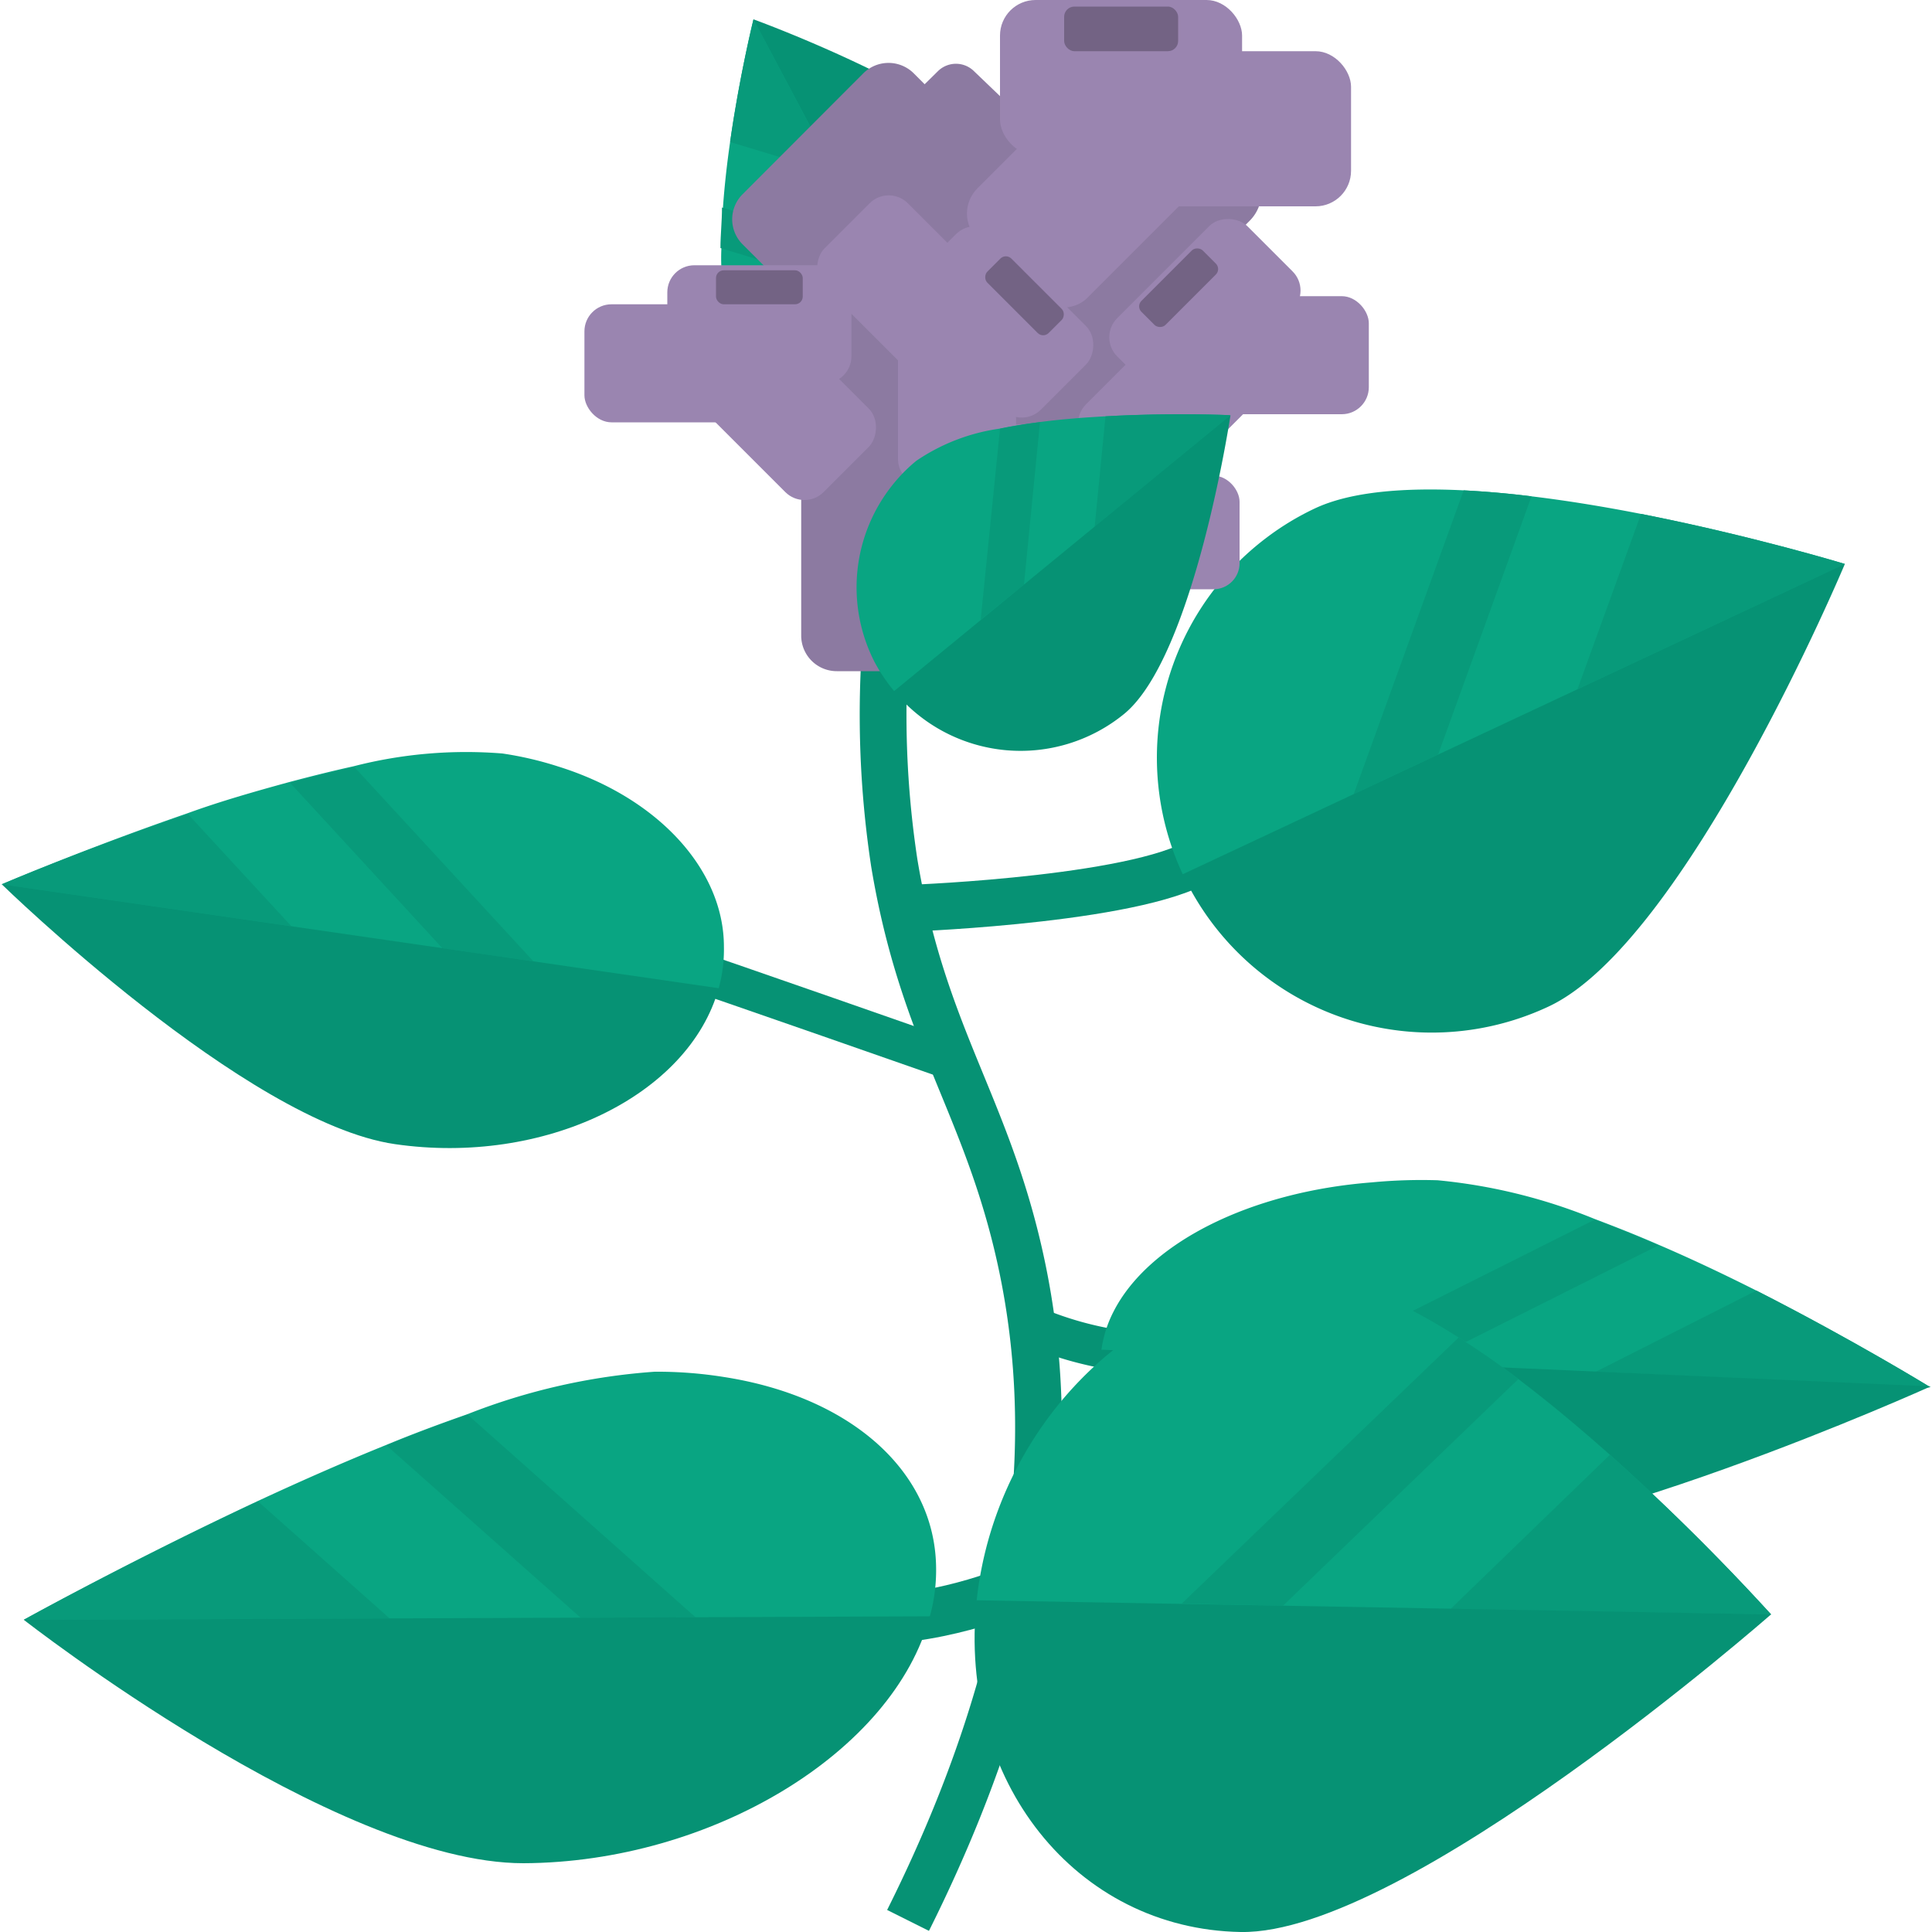
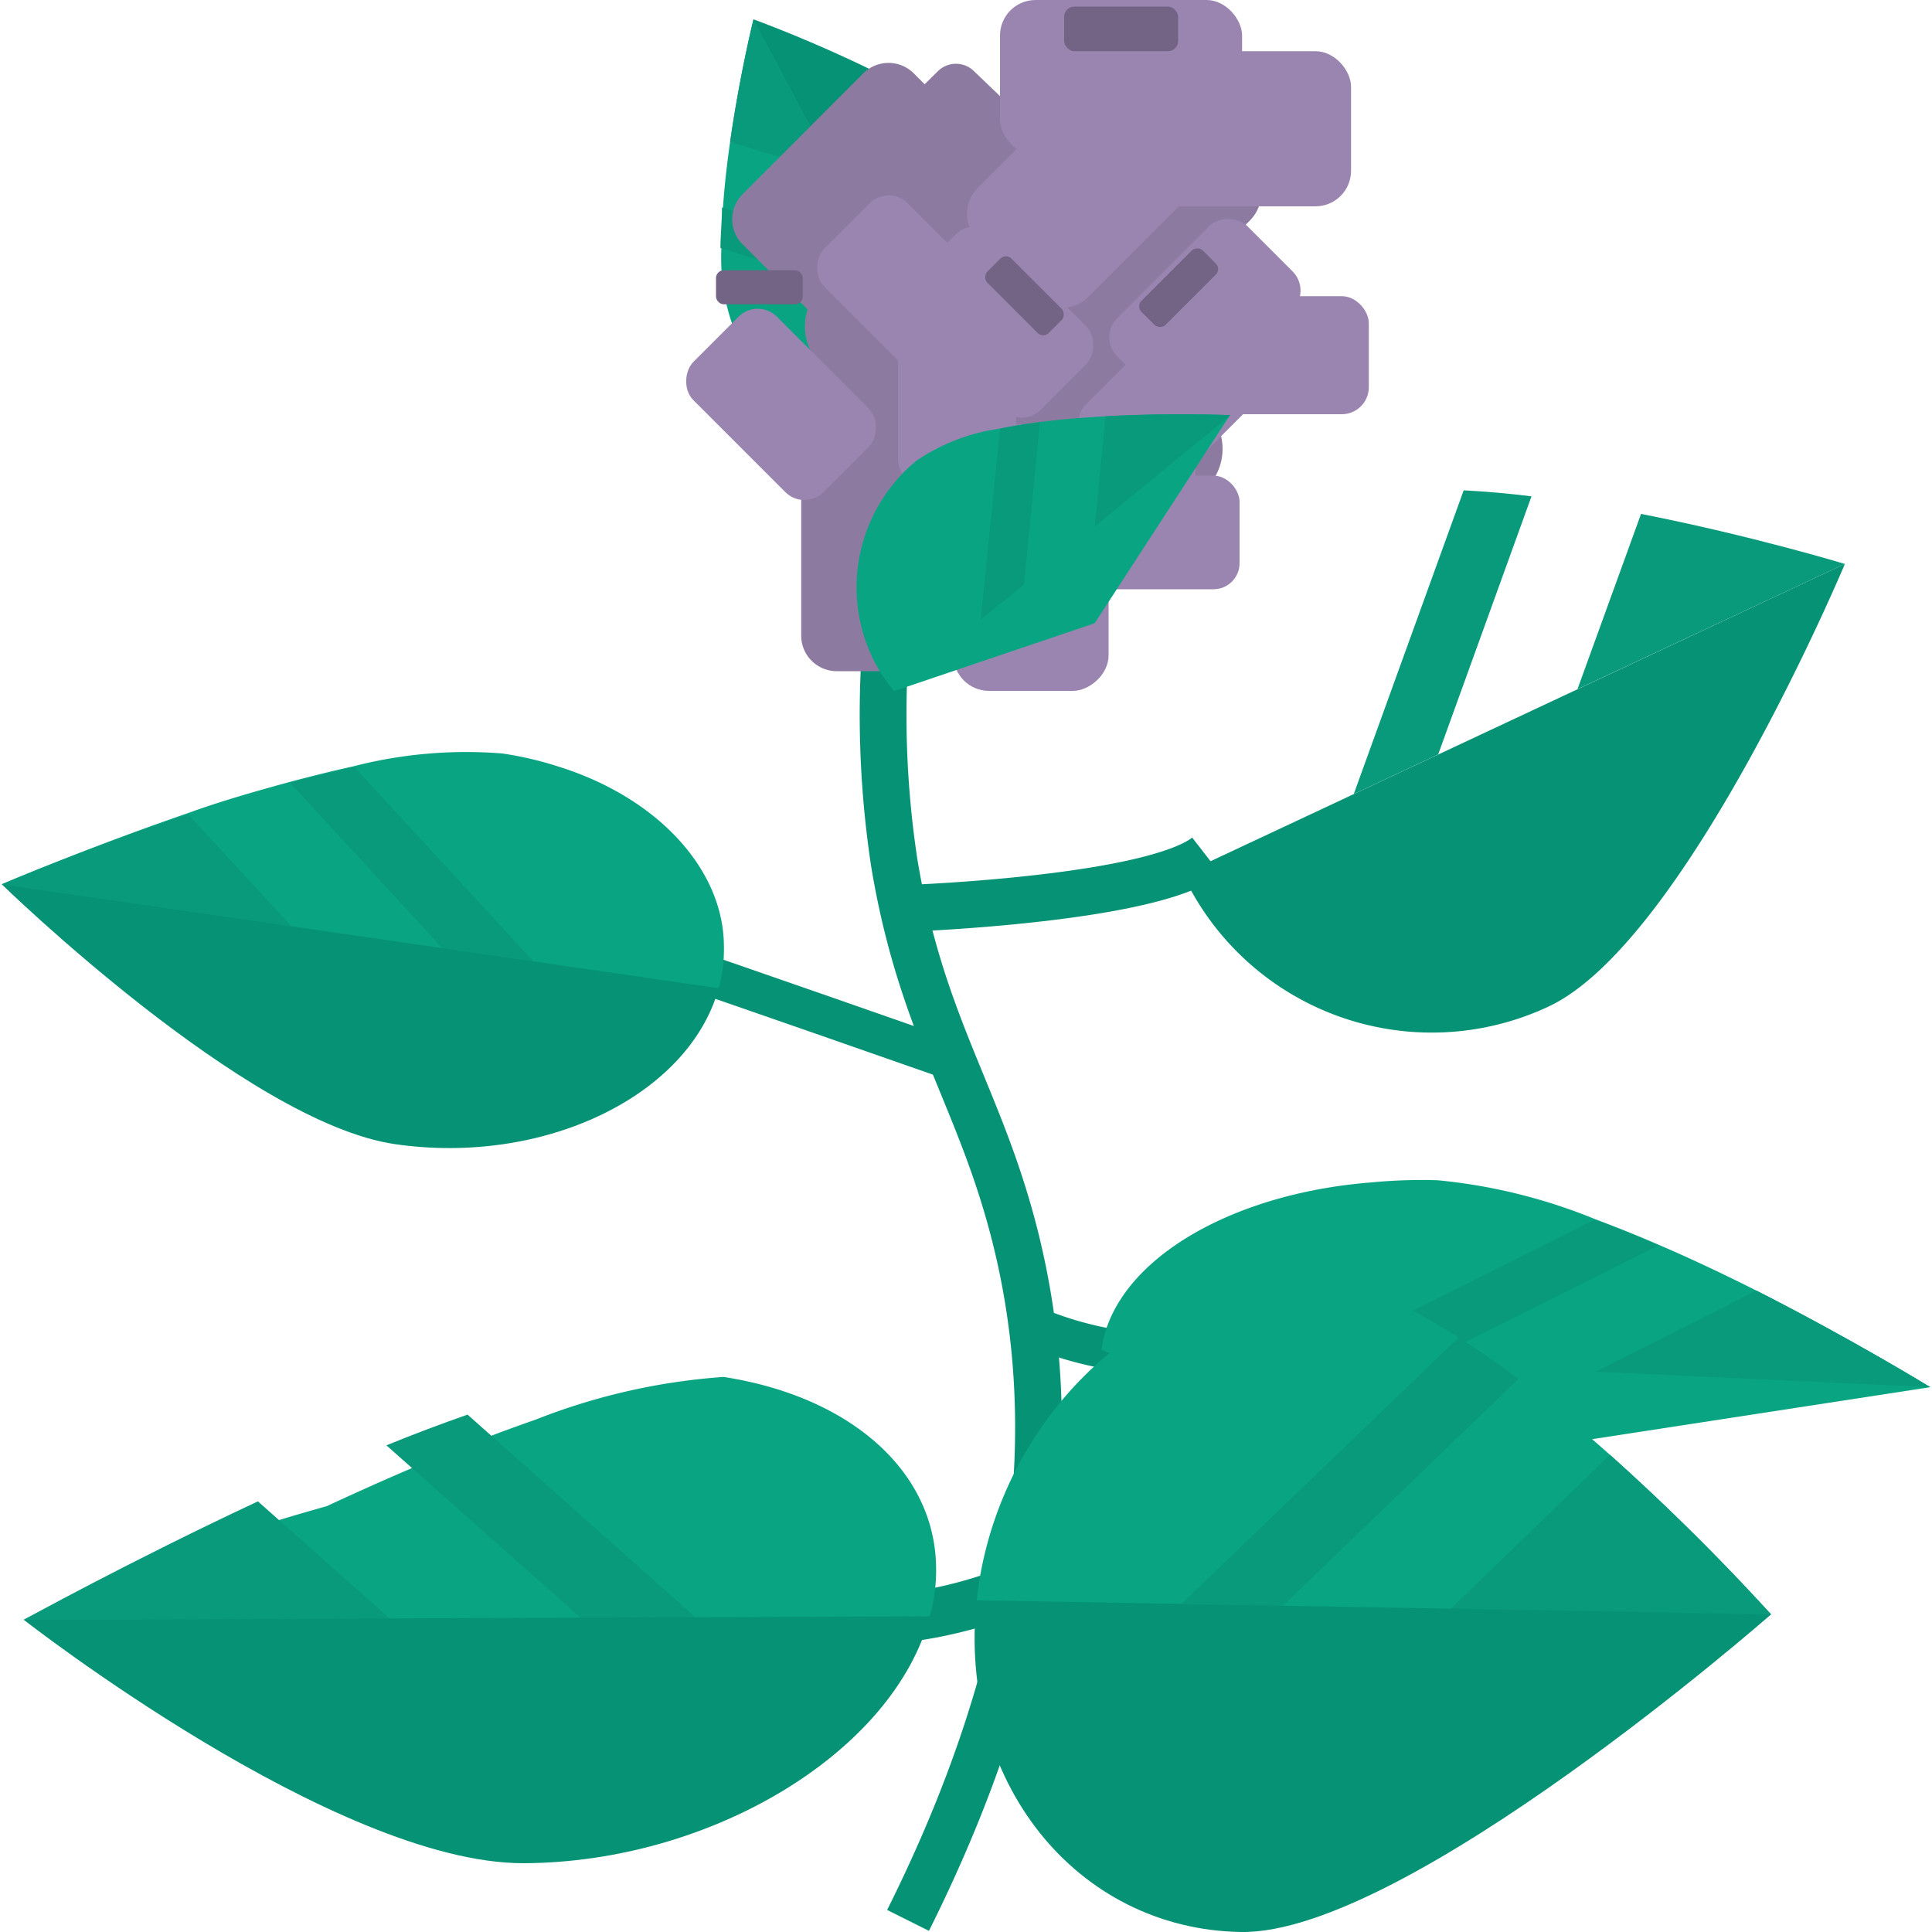
<svg xmlns="http://www.w3.org/2000/svg" id="Layer_1" data-name="Layer 1" viewBox="0 0 100 100">
  <defs>
    <style>.cls-1,.cls-5,.cls-6,.cls-7{fill:none;stroke:#069274;stroke-miterlimit:10;}.cls-1{stroke-width:2.54px;}.cls-2{fill:#09a582;}.cls-3{fill:#089a7a;}.cls-4{fill:#069274;}.cls-5{stroke-width:2.42px;}.cls-6{stroke-width:2.1px;}.cls-7{stroke-width:2.05px;}.cls-8{fill:#8c7aa1;}.cls-9{fill:#9a85b0;}.cls-10{fill:#736384;}</style>
  </defs>
  <title>catnip</title>
  <path class="cls-1" d="M52.21,82.38s-4.87,2-9.06,1.3" />
-   <path class="cls-2" d="M48.13,83.66A9,9,0,0,0,48.45,81c-.13-4.89-4.45-8.72-11-9.73A21.8,21.8,0,0,0,33.89,71a32.68,32.68,0,0,0-9.7,2.2c-1.37.48-2.78,1-4.2,1.59-2.25.91-4.51,1.91-6.64,2.9C6.66,80.82,1.23,83.84,1.23,83.84l27.94,5.93Z" />
+   <path class="cls-2" d="M48.13,83.66A9,9,0,0,0,48.45,81c-.13-4.89-4.45-8.72-11-9.73a32.68,32.68,0,0,0-9.7,2.2c-1.37.48-2.78,1-4.2,1.59-2.25.91-4.51,1.91-6.64,2.9C6.66,80.82,1.23,83.84,1.23,83.84l27.94,5.93Z" />
  <path class="cls-3" d="M30.05,83.73,20,74.81c1.42-.58,2.83-1.11,4.2-1.59L36,83.71Z" />
  <path class="cls-3" d="M1.23,83.84s5.43-3,12.12-6.13l6.82,6.06Z" />
  <path class="cls-4" d="M27.09,96.44c-9.75,0-25.86-12.6-25.86-12.6l46.9-.18C46.26,90.68,36.83,96.4,27.09,96.44Z" />
  <path class="cls-5" d="M49.78,17a51.13,51.13,0,0,0-3.49,27.68c1.42,8.53,4.47,12.14,6.28,19.43C54.53,72,54.88,83.64,47,99.4" />
  <path class="cls-2" d="M39,1s-.72,2.9-1.21,6.35c-.16,1.1-.29,2.26-.37,3.39,0,.72-.08,1.42-.08,2.1a10.45,10.45,0,0,0,.79,4.54,8.32,8.32,0,0,0,1,1.46,8.47,8.47,0,0,0,8.83,2.69,7.93,7.93,0,0,0,1.64-.66l-1.66-9.74Z" />
  <path class="cls-3" d="M45.46,13.21l-8.09-2.47c0,.72-.08,1.42-.08,2.1l9.51,2.9Z" />
  <path class="cls-3" d="M39,1s-.72,2.9-1.21,6.35L43.23,9Z" />
  <path class="cls-4" d="M53,9.41C50.83,5.29,39,1,39,1L49.54,20.87A8.47,8.47,0,0,0,53,9.41Z" />
  <path class="cls-5" d="M47.29,47s12.3-.47,15.16-2.69" />
-   <path class="cls-2" d="M95.49,29.19s-4.8-1.46-10.55-2.59c-1.84-.36-3.76-.68-5.67-.91-1.19-.15-2.37-.25-3.51-.31-3.06-.15-5.83.06-7.69.93a14.08,14.08,0,0,0-2.54,1.54,14.26,14.26,0,0,0-4.31,17.4L81.07,44.1Z" />
  <path class="cls-3" d="M74.44,39.05l4.83-13.36c-1.19-.15-2.37-.25-3.51-.31L70.07,41.1Z" />
  <path class="cls-3" d="M95.49,29.19s-4.8-1.46-10.55-2.59l-3.29,9.07Z" />
  <path class="cls-4" d="M80.15,52.1c7.13-3.33,15.34-22.91,15.34-22.91L61.22,45.25A14.23,14.23,0,0,0,80.15,52.1Z" />
  <path class="cls-6" d="M53.75,68.77a18.23,18.23,0,0,0,7.85,1.3" />
  <path class="cls-2" d="M72.6,76,99.91,71.8s-3.93-2.42-9-5c-1.61-.81-3.33-1.63-5.08-2.38-1.1-.48-2.21-.92-3.3-1.33a28.64,28.64,0,0,0-8.12-2A27.09,27.09,0,0,0,71,61.2c-6.31.49-11.58,3.14-13.38,6.72a6.17,6.17,0,0,0-.61,1.94Z" />
  <path class="cls-3" d="M73.58,70.61l12.26-6.15c-1.1-.48-2.21-.92-3.3-1.33L68.12,70.36Z" />
  <path class="cls-3" d="M99.91,71.8s-3.93-2.42-9-5L82.6,71Z" />
-   <path class="cls-4" d="M71.93,80c8.9.4,28-8.24,28-8.24L57.05,69.86C56.36,75.08,63,79.64,71.93,80Z" />
  <path class="cls-2" d="M91.67,83.56a116.6,116.6,0,0,0-8.34-8.26c-1.5-1.33-3.1-2.68-4.74-3.92-1-.77-2.06-1.5-3.09-2.15-2.76-1.76-5.45-3-7.69-3a14.75,14.75,0,0,0-3.25.32c-6.11,1.27-11.34,6.31-13.3,12.8a19.39,19.39,0,0,0-.71,3.5L68.17,92Z" />
  <path class="cls-3" d="M66.41,83.11,78.59,71.38c-1-.77-2.06-1.5-3.09-2.15L61.17,83Z" />
  <path class="cls-3" d="M91.67,83.56a116.6,116.6,0,0,0-8.34-8.26l-8.27,8Z" />
  <path class="cls-4" d="M64.22,100c8.54.15,27.45-16.44,27.45-16.44l-41.12-.73C49.56,92.16,55.68,99.85,64.22,100Z" />
  <path class="cls-7" d="M48.81,54.72s-11.1-3.89-14.41-5" />
  <path class="cls-2" d="M37.2,51.15A7.48,7.48,0,0,0,37.47,49c0-4-3.44-7.73-8.59-9.33A17.84,17.84,0,0,0,26,39a23.38,23.38,0,0,0-7.69.66c-1.09.24-2.21.52-3.34.82-1.79.49-3.58,1-5.28,1.62C4.41,43.92.09,45.77.09,45.77l20,9.17Z" />
  <path class="cls-3" d="M22.89,49.08,15,40.52c1.13-.3,2.25-.58,3.34-.82l9.27,10.06Z" />
  <path class="cls-2" d="M15.08,47.94l-5.35-5.8c1.7-.57,3.49-1.13,5.28-1.62l7.88,8.56Z" />
  <path class="cls-3" d="M.09,45.77s4.32-1.85,9.64-3.63l5.35,5.8Z" />
  <path class="cls-4" d="M20.44,59.22C12.73,58.1.09,45.77.09,45.77L37.2,51.15C35.65,56.73,28.15,60.34,20.44,59.22Z" />
  <path class="cls-8" d="M64.7,8.49,61.19,5a2.12,2.12,0,0,0-3,0l-1,1-.9-.89a2.86,2.86,0,0,0-4,0l-.19.19L50.43,3.7a1.33,1.33,0,0,0-1.9,0l-.67.66-.57-.57a1.85,1.85,0,0,0-2.6,0l-6.25,6.26a1.83,1.83,0,0,0,0,2.6l.89.89,2.19,2.19.28.29a2.88,2.88,0,0,0,.69,2.9l1.4,1.4h0l.63.63H43.31a1.84,1.84,0,0,0-1.84,1.84V32.9a1.84,1.84,0,0,0,1.84,1.84h4.35A1.84,1.84,0,0,0,49.5,32.9V29.48h3.55l.59.58a2.86,2.86,0,0,0,4,0l4.8-4.8a2.86,2.86,0,0,0,0-4.05l-3.77-3.77,6-6A2.09,2.09,0,0,0,64.7,8.49Z" />
-   <rect class="cls-9" x="34.54" y="13.73" width="9.53" height="6.11" rx="1.4" ry="1.4" />
-   <rect class="cls-9" x="30.25" y="15.75" width="9.53" height="6.11" rx="1.4" ry="1.4" />
  <rect class="cls-9" x="35.66" y="17.87" width="9.53" height="6.11" rx="1.4" ry="1.4" transform="translate(26.64 -22.45) rotate(45)" />
  <rect class="cls-10" x="37.06" y="13.99" width="4.49" height="1.76" rx="0.4" ry="0.4" />
  <rect class="cls-9" x="57.6" y="13.19" width="9.53" height="6.11" rx="1.4" ry="1.4" transform="translate(6.78 48.86) rotate(-45)" />
  <rect class="cls-9" x="55.99" y="17.65" width="9.53" height="6.11" rx="1.4" ry="1.4" transform="translate(3.15 49.03) rotate(-45)" />
  <rect class="cls-9" x="61.32" y="15.33" width="9.53" height="6.11" rx="1.4" ry="1.4" />
  <rect class="cls-10" x="58.76" y="14.01" width="4.49" height="1.76" rx="0.4" ry="0.4" transform="translate(7.34 47.5) rotate(-45)" />
  <rect class="cls-9" x="51.77" width="12.53" height="8.03" rx="1.84" ry="1.84" transform="translate(116.06 8.03) rotate(-180)" />
  <rect class="cls-9" x="57.41" y="2.65" width="12.53" height="8.03" rx="1.84" ry="1.84" transform="translate(127.34 13.33) rotate(180)" />
  <rect class="cls-9" x="50.3" y="5.44" width="12.53" height="8.03" rx="1.84" ry="1.84" transform="translate(103.24 -23.85) rotate(135)" />
  <rect class="cls-10" x="55.08" y="0.34" width="5.9" height="2.31" rx="0.53" ry="0.53" transform="translate(116.06 2.99) rotate(180)" />
  <rect class="cls-9" x="49.35" y="21.97" width="12.53" height="8.03" rx="1.84" ry="1.84" transform="translate(111.22 51.97) rotate(-180)" />
  <rect class="cls-9" x="54.99" y="24.62" width="9.17" height="5.88" rx="1.35" ry="1.35" transform="translate(119.15 55.12) rotate(180)" />
  <rect class="cls-9" x="47.1" y="25.48" width="12.53" height="8.03" rx="1.84" ry="1.84" transform="translate(82.86 -23.87) rotate(90)" />
  <rect class="cls-10" x="52.66" y="22.31" width="5.9" height="2.31" rx="0.53" ry="0.53" transform="translate(111.22 46.93) rotate(180)" />
  <rect class="cls-9" x="46.91" y="13.61" width="9.53" height="6.11" rx="1.4" ry="1.4" transform="translate(26.92 -31.66) rotate(45)" />
  <rect class="cls-9" x="42.45" y="12" width="9.53" height="6.11" rx="1.4" ry="1.4" transform="translate(24.47 -28.97) rotate(45)" />
  <rect class="cls-9" x="44.77" y="17.33" width="9.53" height="6.11" rx="1.4" ry="1.4" transform="translate(69.92 -29.15) rotate(90)" />
  <rect class="cls-10" x="50.78" y="14.43" width="4.49" height="1.76" rx="0.4" ry="0.4" transform="translate(26.36 -33.01) rotate(45)" />
  <path class="cls-2" d="M56.66,32.26l7-10.77s-3-.14-6.47.06c-1.11.06-2.27.15-3.4.3-.71.09-1.4.2-2.07.34a10.18,10.18,0,0,0-4.29,1.66,8.19,8.19,0,0,0-1.24,1.26,8.48,8.48,0,0,0-.91,9.18,8.76,8.76,0,0,0,1,1.48Z" />
  <path class="cls-3" d="M53,30.26l.83-8.41c-.71.09-1.4.2-2.07.34l-1,9.89Z" />
  <path class="cls-3" d="M63.69,21.49s-3-.14-6.47.06l-.56,5.71Z" />
-   <path class="cls-4" d="M58.2,36.94c3.62-3,5.49-15.45,5.49-15.45L46.28,35.77A8.47,8.47,0,0,0,58.2,36.94Z" />
</svg>